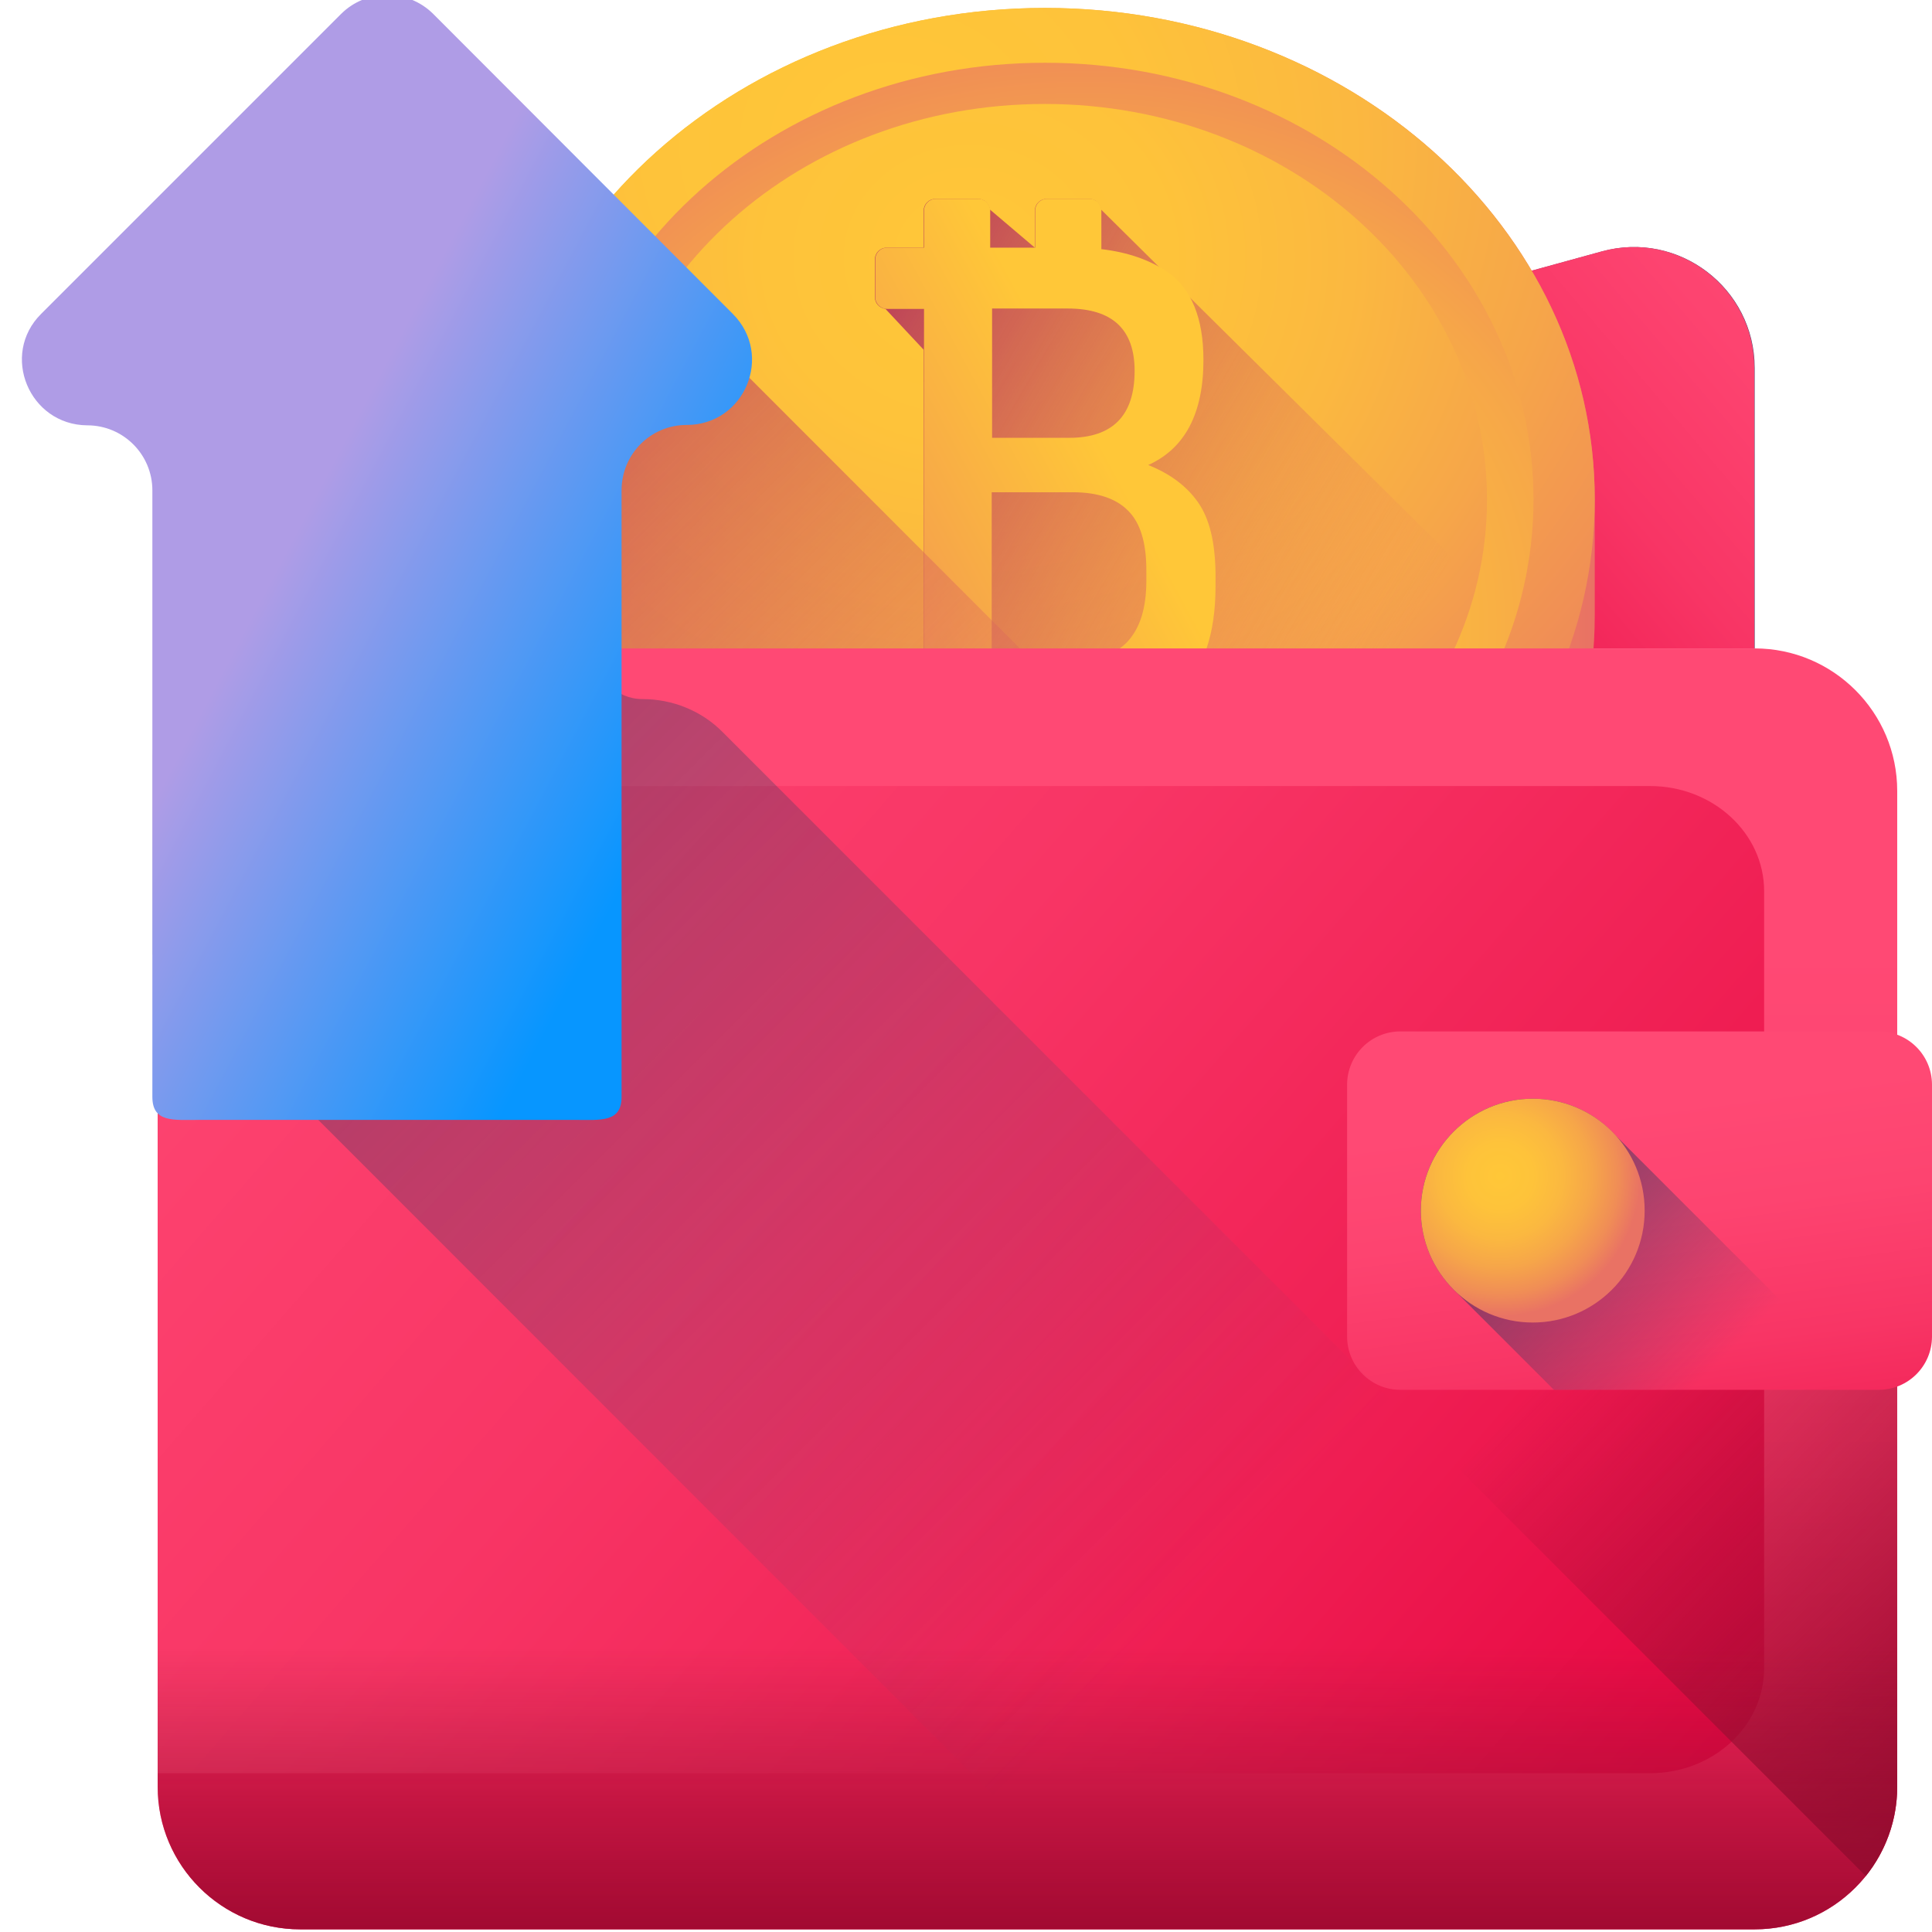
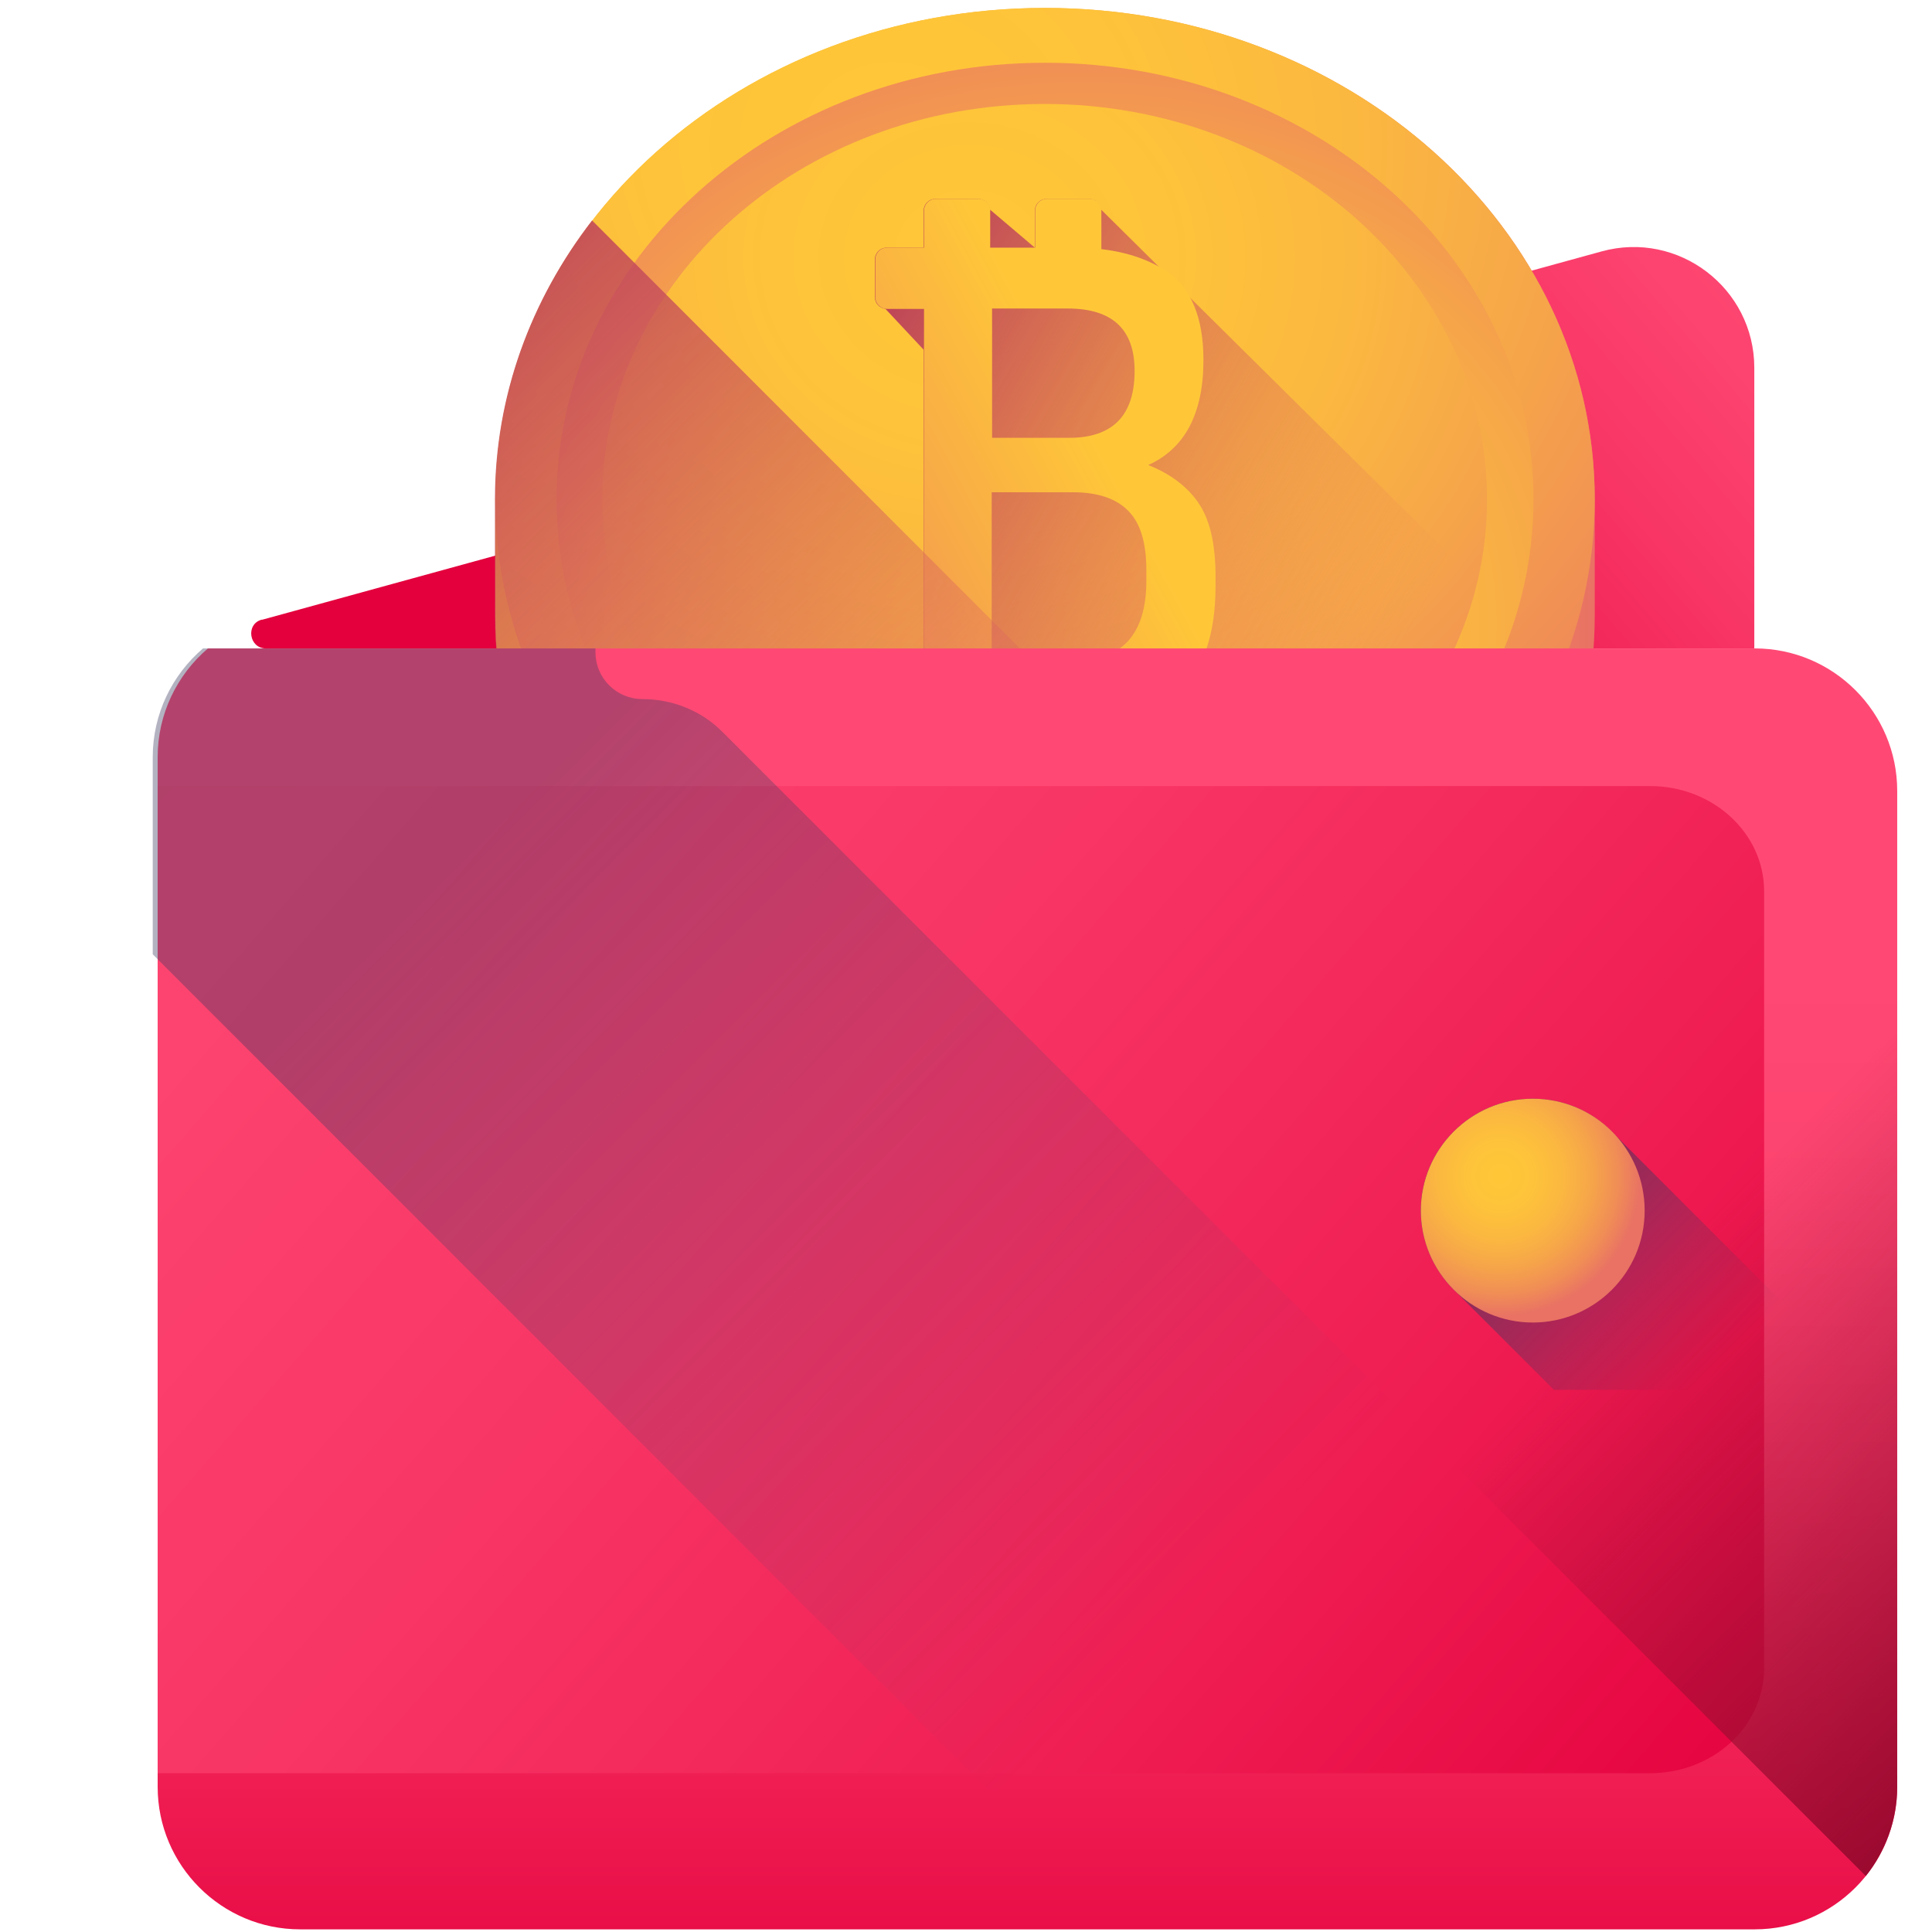
<svg xmlns="http://www.w3.org/2000/svg" version="1.1" id="Layer_1" x="0px" y="0px" viewBox="0 0 511 511" style="enable-background:new 0 0 511 511;" xml:space="preserve">
  <style type="text/css">
	.st0{fill:url(#SVGID_1_);}
	.st1{fill:url(#SVGID_2_);}
	.st2{fill:url(#SVGID_3_);}
	.st3{fill:url(#SVGID_4_);}
	.st4{fill:url(#SVGID_5_);}
	.st5{fill:url(#SVGID_6_);}
	.st6{fill:url(#SVGID_7_);}
	.st7{fill:url(#SVGID_8_);}
	.st8{fill:url(#SVGID_9_);}
	.st9{fill:url(#SVGID_10_);}
	.st10{fill:url(#SVGID_11_);}
	.st11{fill:url(#SVGID_12_);}
	.st12{fill:url(#SVGID_13_);}
	.st13{fill:url(#SVGID_14_);}
	.st14{fill:url(#SVGID_15_);}
	.st15{fill:url(#SVGID_16_);}
	.st16{fill:url(#SVGID_17_);}
	.st17{fill:url(#SVGID_18_);}
	.st18{fill:url(#SVGID_19_);}
	.st19{opacity:0.39;fill:url(#SVGID_20_);}
	.st20{fill:url(#SVGID_21_);}
	.st21{fill:url(#SVGID_22_);}
</style>
  <linearGradient id="SVGID_1_" gradientUnits="userSpaceOnUse" x1="261.499" y1="421.014" x2="261.499" y2="327.782" gradientTransform="matrix(0.998 0 0 -0.998 -1.453 510.044)">
    <stop offset="0" style="stop-color:#4F4A72" />
    <stop offset="1" style="stop-color:#3B395F" />
  </linearGradient>
-   <path class="st0" d="M69.4,163.9c-5.4,1.5-10.3,4.1-14.4,7.6h409.1V97.3c0-21.1-20.1-36.4-40.4-30.8L69.4,163.9z" />
  <linearGradient id="SVGID_2_" gradientUnits="userSpaceOnUse" x1="446.39" y1="14.232" x2="301.088" y2="138.111">
    <stop offset="0" style="stop-color:#FF4974" />
    <stop offset="0.211" style="stop-color:#FD4470" />
    <stop offset="0.469" style="stop-color:#F83565" />
    <stop offset="0.748" style="stop-color:#EF1D52" />
    <stop offset="1" style="stop-color:#E4003D" />
  </linearGradient>
  <path class="st1" d="M70.3,171.5h393.7V97.3c0-21.1-20.1-36.4-40.4-30.8L69.4,163.9c-0.1,0-0.1,0-0.2,0  C64.9,165.1,65.9,171.5,70.3,171.5z" />
  <linearGradient id="SVGID_3_" gradientUnits="userSpaceOnUse" x1="132.647" y1="363.316" x2="424.05" y2="363.316" gradientTransform="matrix(0.998 0 0 -0.998 -1.453 510.044)">
    <stop offset="0" style="stop-color:#FFC738" />
    <stop offset="0.234" style="stop-color:#FEC33A" />
    <stop offset="0.445" style="stop-color:#FBB840" />
    <stop offset="0.647" style="stop-color:#F6A649" />
    <stop offset="0.843" style="stop-color:#F08D56" />
    <stop offset="1" style="stop-color:#E97264" />
  </linearGradient>
  <path class="st2" d="M421.8,132.1c0-71.8-65.1-130-145.4-130s-145.4,58.2-145.4,130v30.7c0,71.8,65.1,130,145.4,130  s145.4-58.2,145.4-130C421.8,162.7,421.8,132.2,421.8,132.1z" />
  <linearGradient id="SVGID_4_" gradientUnits="userSpaceOnUse" x1="264.476" y1="389.987" x2="384.234" y2="159.683" gradientTransform="matrix(0.998 0 0 -0.998 -1.453 510.044)">
    <stop offset="0" style="stop-color:#FCA17A;stop-opacity:0" />
    <stop offset="0.152" style="stop-color:#F69373;stop-opacity:0.153" />
    <stop offset="0.416" style="stop-color:#EF816B;stop-opacity:0.416" />
    <stop offset="0.693" style="stop-color:#EA7666;stop-opacity:0.694" />
    <stop offset="1" style="stop-color:#E97264" />
  </linearGradient>
  <path class="st3" d="M396.1,58.3C369.9,24.3,326,2,276.3,2s-93.5,22.3-119.8,56.3v178.3c26.2,34,70.1,56.3,119.8,56.3  s93.5-22.3,119.8-56.3V58.3z" />
  <linearGradient id="SVGID_5_" gradientUnits="userSpaceOnUse" x1="273.864" y1="317.847" x2="259.719" y2="174.378" gradientTransform="matrix(0.998 0 0 -0.998 -1.453 510.044)">
    <stop offset="0" style="stop-color:#E97264;stop-opacity:0" />
    <stop offset="1" style="stop-color:#B53759" />
  </linearGradient>
  <path class="st4" d="M191.1,268.1c24,15.5,53.4,24.7,85.3,24.7c31.9,0,61.3-9.2,85.3-24.7V26.7C337.7,11.2,308.2,2,276.3,2  c-31.9,0-61.3,9.2-85.3,24.7V268.1z" />
  <linearGradient id="SVGID_6_" gradientUnits="userSpaceOnUse" x1="249.488" y1="310.536" x2="205.762" y2="230.564" gradientTransform="matrix(0.998 0 0 -0.998 -1.453 510.044)">
    <stop offset="0" style="stop-color:#E97264;stop-opacity:0" />
    <stop offset="1" style="stop-color:#B53759" />
  </linearGradient>
-   <path class="st5" d="M243.3,289.5c10.6,2.2,21.7,3.4,33,3.4c11.4,0,22.4-1.2,33-3.4V5.4c-10.6-2.2-21.7-3.4-33-3.4  c-11.4,0-22.4,1.2-33,3.4V289.5z" />
  <radialGradient id="SVGID_7_" cx="233.83" cy="194.373" r="273.639" gradientTransform="matrix(1.002 0 0 -0.896 1.459 212.097)" gradientUnits="userSpaceOnUse">
    <stop offset="0" style="stop-color:#FFC738" />
    <stop offset="0.234" style="stop-color:#FEC33A" />
    <stop offset="0.445" style="stop-color:#FBB840" />
    <stop offset="0.647" style="stop-color:#F6A649" />
    <stop offset="0.843" style="stop-color:#F08D56" />
    <stop offset="1" style="stop-color:#E97264" />
  </radialGradient>
  <path class="st6" d="M421.8,132.1c0-71.8-65.1-130-145.4-130s-145.4,58.2-145.4,130c0,71.8,65.1,130,145.4,130  S421.8,203.9,421.8,132.1z" />
  <radialGradient id="SVGID_8_" cx="-5518.339" cy="5141.681" r="201.813" gradientTransform="matrix(-1.002 0 0 0.896 -5242.805 -4442.105)" gradientUnits="userSpaceOnUse">
    <stop offset="0" style="stop-color:#FFC738" />
    <stop offset="0.234" style="stop-color:#FEC33A" />
    <stop offset="0.445" style="stop-color:#FBB840" />
    <stop offset="0.647" style="stop-color:#F6A649" />
    <stop offset="0.843" style="stop-color:#F08D56" />
    <stop offset="1" style="stop-color:#E97264" />
  </radialGradient>
  <path class="st7" d="M405.6,132.1c0-63.8-57.8-115.5-129.2-115.5c-71.4,0-129.2,51.7-129.2,115.5c0,63.8,57.8,115.5,129.2,115.5  C347.7,247.6,405.6,195.9,405.6,132.1z" />
  <radialGradient id="SVGID_9_" cx="254.495" cy="160.748" r="227.205" gradientTransform="matrix(1.002 0 0 -0.896 1.459 212.097)" gradientUnits="userSpaceOnUse">
    <stop offset="0" style="stop-color:#FFC738" />
    <stop offset="0.234" style="stop-color:#FEC33A" />
    <stop offset="0.445" style="stop-color:#FBB840" />
    <stop offset="0.647" style="stop-color:#F6A649" />
    <stop offset="0.843" style="stop-color:#F08D56" />
    <stop offset="1" style="stop-color:#E97264" />
  </radialGradient>
  <path class="st8" d="M393.3,132.1c0-57.8-52.4-104.6-117-104.6s-117,46.8-117,104.6c0,57.8,52.4,104.6,117,104.6  S393.3,189.8,393.3,132.1z" />
  <linearGradient id="SVGID_10_" gradientUnits="userSpaceOnUse" x1="359.979" y1="318.091" x2="208.267" y2="406.914" gradientTransform="matrix(0.998 0 0 -0.998 -1.453 510.044)">
    <stop offset="0" style="stop-color:#E97264;stop-opacity:0" />
    <stop offset="1" style="stop-color:#B53759" />
  </linearGradient>
  <path class="st9" d="M413.2,176.2l-122-120.8c-0.2-1.6-1.5-2.8-3.1-2.8h-11.3c-1.7,0-3.1,1.4-3.1,3.1v9.8l-11.9-10.1  c-0.2-1.6-1.5-2.8-3.1-2.8h-11.3c-1.7,0-3.1,1.4-3.1,3.1v9.8h-9.8c-1.7,0-3.1,1.4-3.1,3.1v10c0,1.6,1.2,2.9,2.8,3.1l10.1,10.8v82.3  h-9.8c-1.7,0-3.1,1.4-3.1,3.1v10c0,1.6,1.2,2.9,2.8,3.1l68.6,69C354,251.6,395.8,219.1,413.2,176.2z" />
  <linearGradient id="SVGID_11_" gradientUnits="userSpaceOnUse" x1="292.608" y1="394.877" x2="172.434" y2="330.326" gradientTransform="matrix(0.998 0 0 -0.998 -1.453 510.044)">
    <stop offset="0" style="stop-color:#FFC738" />
    <stop offset="1" style="stop-color:#E97264" />
  </linearGradient>
  <path class="st10" d="M316.9,132.9c-3-4.3-7.4-7.6-13.2-9.9c9.7-4.4,14.6-13.6,14.6-27.8c0-11.1-3.2-18.8-9.4-23.2  c-4.7-3.2-10.6-5.3-17.6-6.1V55.7c0-1.7-1.4-3.1-3.1-3.1h-11.3c-1.7,0-3.1,1.4-3.1,3.1v9.8h-11.9v-9.8c0-1.7-1.4-3.1-3.1-3.1h-11.3  c-1.7,0-3.1,1.4-3.1,3.1v9.8h-9.8c-1.7,0-3.1,1.4-3.1,3.1v10c0,1.7,1.4,3.1,3.1,3.1h9.8v93.1h-9.8c-1.7,0-3.1,1.4-3.1,3.1v10  c0,1.7,1.4,3.1,3.1,3.1h9.8v9.8c0,1.7,1.4,3.1,3.1,3.1h11.3c1.7,0,3.1-1.4,3.1-3.1V191h11.9v9.8c0,1.7,1.4,3.1,3.1,3.1h11.3  c1.7,0,3.1-1.4,3.1-3.1v-9.9c8.6-0.7,15.5-3.5,20.9-8.4c6.2-5.7,9.3-14.9,9.3-27.5v-3.3C321.4,143.4,319.9,137.2,316.9,132.9z   M262.3,81.6h20.1c11.8,0,17.7,5.5,17.7,16.5c0,11.8-5.8,17.7-17.3,17.7h-20.4V81.6z M303.2,153.6c0,14.2-6.5,21.3-19.4,21.3h-21.5  v-44.7h21.5c6.4,0,11.3,1.6,14.5,4.8c3.3,3.2,4.9,8.5,4.9,15.8V153.6z" />
  <linearGradient id="SVGID_12_" gradientUnits="userSpaceOnUse" x1="286.558" y1="234.325" x2="80.308" y2="440.576" gradientTransform="matrix(0.998 0 0 -0.998 -1.453 510.044)">
    <stop offset="0" style="stop-color:#E97264;stop-opacity:0" />
    <stop offset="1" style="stop-color:#B53759" />
  </linearGradient>
  <path class="st11" d="M276.3,292.9c33.1,0,63.7-9.9,88.2-26.6L156.6,58.3c-16.2,21-25.7,46.4-25.7,73.8v30.7  C130.9,234.6,196,292.9,276.3,292.9z" />
  <linearGradient id="SVGID_13_" gradientUnits="userSpaceOnUse" x1="273.721" y1="260.796" x2="273.721" y2="-36.672" gradientTransform="matrix(0.998 0 0 -0.998 -1.453 510.044)">
    <stop offset="0" style="stop-color:#FF4974" />
    <stop offset="0.211" style="stop-color:#FD4470" />
    <stop offset="0.469" style="stop-color:#F83565" />
    <stop offset="0.748" style="stop-color:#EF1D52" />
    <stop offset="1" style="stop-color:#E4003D" />
  </linearGradient>
  <path class="st12" d="M501.8,209.2v263.4c0,20.8-16.9,37.7-37.7,37.7H79.4c-20.8,0-37.7-16.9-37.7-37.7V200.2  c0-11.3,5.1-21.7,13.3-28.7h409.1C484.9,171.5,501.8,188.4,501.8,209.2z" />
  <linearGradient id="SVGID_14_" gradientUnits="userSpaceOnUse" x1="1.447" y1="125.882" x2="447.6" y2="515.218">
    <stop offset="0" style="stop-color:#FF4974" />
    <stop offset="0.211" style="stop-color:#FD4470" />
    <stop offset="0.469" style="stop-color:#F83565" />
    <stop offset="0.748" style="stop-color:#EF1D52" />
    <stop offset="1" style="stop-color:#E4003D" />
  </linearGradient>
  <path class="st13" d="M41.7,207.9h394.7c16.7,0,30.2,12.5,30.2,27.8v205.5c0,15.4-13.5,27.8-30.2,27.8H41.7V207.9z" />
  <linearGradient id="SVGID_15_" gradientUnits="userSpaceOnUse" x1="445.33" y1="179.931" x2="561.749" y2="63.512" gradientTransform="matrix(0.998 0 0 -0.998 -1.453 510.044)">
    <stop offset="0" style="stop-color:#921635;stop-opacity:0" />
    <stop offset="0.999" style="stop-color:#96072D" />
  </linearGradient>
  <path class="st14" d="M501.8,472.6v-199c-1.5-0.6-3.2-0.9-4.9-0.9H370.4c-7.8,0-14.1,6.3-14.1,14.1v66.6c0,4.7,2.3,8.8,5.8,11.4  l131.4,131.4C498.6,489.8,501.8,481.5,501.8,472.6z" />
  <linearGradient id="SVGID_16_" gradientUnits="userSpaceOnUse" x1="432.305" y1="217.557" x2="450.566" y2="79.895" gradientTransform="matrix(0.998 0 0 -0.998 -1.453 510.044)">
    <stop offset="0" style="stop-color:#FF4974" />
    <stop offset="0.211" style="stop-color:#FD4470" />
    <stop offset="0.469" style="stop-color:#F83565" />
    <stop offset="0.748" style="stop-color:#EF1D52" />
    <stop offset="1" style="stop-color:#E4003D" />
  </linearGradient>
-   <path class="st15" d="M496.9,367.6H370.4c-7.8,0-14.1-6.3-14.1-14.1v-66.6c0-7.8,6.3-14.1,14.1-14.1h126.5c7.8,0,14.1,6.3,14.1,14.1  v66.6C511,361.3,504.7,367.6,496.9,367.6z" />
  <linearGradient id="SVGID_17_" gradientUnits="userSpaceOnUse" x1="273.721" y1="74.554" x2="273.721" y2="-13.589" gradientTransform="matrix(0.998 0 0 -0.998 -1.453 510.044)">
    <stop offset="0" style="stop-color:#921635;stop-opacity:0" />
    <stop offset="0.999" style="stop-color:#96072D" />
  </linearGradient>
-   <path class="st16" d="M41.7,388v84.6c0,20.8,16.9,37.7,37.7,37.7h384.7c20.8,0,37.7-16.9,37.7-37.7V388H41.7z" />
  <linearGradient id="SVGID_18_" gradientUnits="userSpaceOnUse" x1="452.378" y1="145.521" x2="375.9" y2="221.999" gradientTransform="matrix(0.998 0 0 -0.998 -1.453 510.044)">
    <stop offset="0" style="stop-color:#3B395F;stop-opacity:0" />
    <stop offset="1" style="stop-color:#3B395F" />
  </linearGradient>
  <path class="st17" d="M427.3,300.3c-5.4-6-13.2-9.7-21.9-9.7c-16.3,0-29.6,13.3-29.6,29.6c0,8.7,3.8,16.5,9.7,21.9l25.5,25.5h83.6  L427.3,300.3z" />
  <radialGradient id="SVGID_19_" cx="399.044" cy="199.393" r="37.203" gradientTransform="matrix(0.998 0 0 -0.998 -1.453 510.044)" gradientUnits="userSpaceOnUse">
    <stop offset="0" style="stop-color:#FFC738" />
    <stop offset="0.234" style="stop-color:#FEC33A" />
    <stop offset="0.445" style="stop-color:#FBB840" />
    <stop offset="0.647" style="stop-color:#F6A649" />
    <stop offset="0.843" style="stop-color:#F08D56" />
    <stop offset="1" style="stop-color:#E97264" />
  </radialGradient>
  <path class="st18" d="M435,320.2c0,16.4-13.3,29.6-29.6,29.6c-16.3,0-29.6-13.3-29.6-29.6c0-16.3,13.3-29.6,29.6-29.6  C421.8,290.6,435,303.8,435,320.2z" />
  <linearGradient id="SVGID_20_" gradientUnits="userSpaceOnUse" x1="318.159" y1="86.852" x2="121.353" y2="283.658" gradientTransform="matrix(0.998 0 0 -0.998 -1.453 510.044)">
    <stop offset="0" style="stop-color:#4F4A72;stop-opacity:0" />
    <stop offset="1" style="stop-color:#3B395F" />
  </linearGradient>
  <path class="st19" d="M298.2,510.3h164.5c12.3,0,23.2-5.9,30.1-15L191.2,193.7c-5.6-5.7-13.3-8.8-21.3-8.8  c-6.8,0-12.4-5.5-12.4-12.4v-1l0,0H53.7c-8.2,7-13.3,17.4-13.3,28.7v52.2" />
  <linearGradient id="SVGID_21_" gradientUnits="userSpaceOnUse" x1="708.762" y1="392.889" x2="940.546" y2="161.105" gradientTransform="matrix(1 0 0 -1 0 512)">
    <stop offset="0" style="stop-color:#FF4974" />
    <stop offset="0.211" style="stop-color:#FD4470" />
    <stop offset="0.469" style="stop-color:#F83565" />
    <stop offset="0.748" style="stop-color:#EF1D52" />
    <stop offset="1" style="stop-color:#E4003D" />
  </linearGradient>
  <path class="st20" d="M973.1,70.1v228.1c0,20.1-16.3,36.4-36.4,36.4H612.4c-20.1,0-36.4-16.3-36.4-36.4V0  c0,20.6,16.7,37.3,37.3,37.3h327C958.4,37.3,973.1,52,973.1,70.1z" />
  <linearGradient id="SVGID_22_" gradientUnits="userSpaceOnUse" x1="76.592" y1="363.663" x2="183.008" y2="307.443" gradientTransform="matrix(0.998 0 0 -0.998 -1.453 510.044)">
    <stop offset="0" style="stop-color:#AF9CE6" />
    <stop offset="1" style="stop-color:#0796FF" />
  </linearGradient>
-   <path class="st21" d="M164.4,129.7v160.4c0,6.9-5.6,6.1-12.5,6.1H52.8c-6.9,0-12.5,0.8-12.5-6.1V129.7c0-9.5-7.7-17.2-17.2-17.2  C7.7,112.4,0,93.8,10.9,83L90.2,3.7c6.7-6.7,17.7-6.7,24.4,0L193.8,83c10.9,10.9,3.2,29.4-12.2,29.4  C172.1,112.4,164.4,120.1,164.4,129.7z" />
</svg>